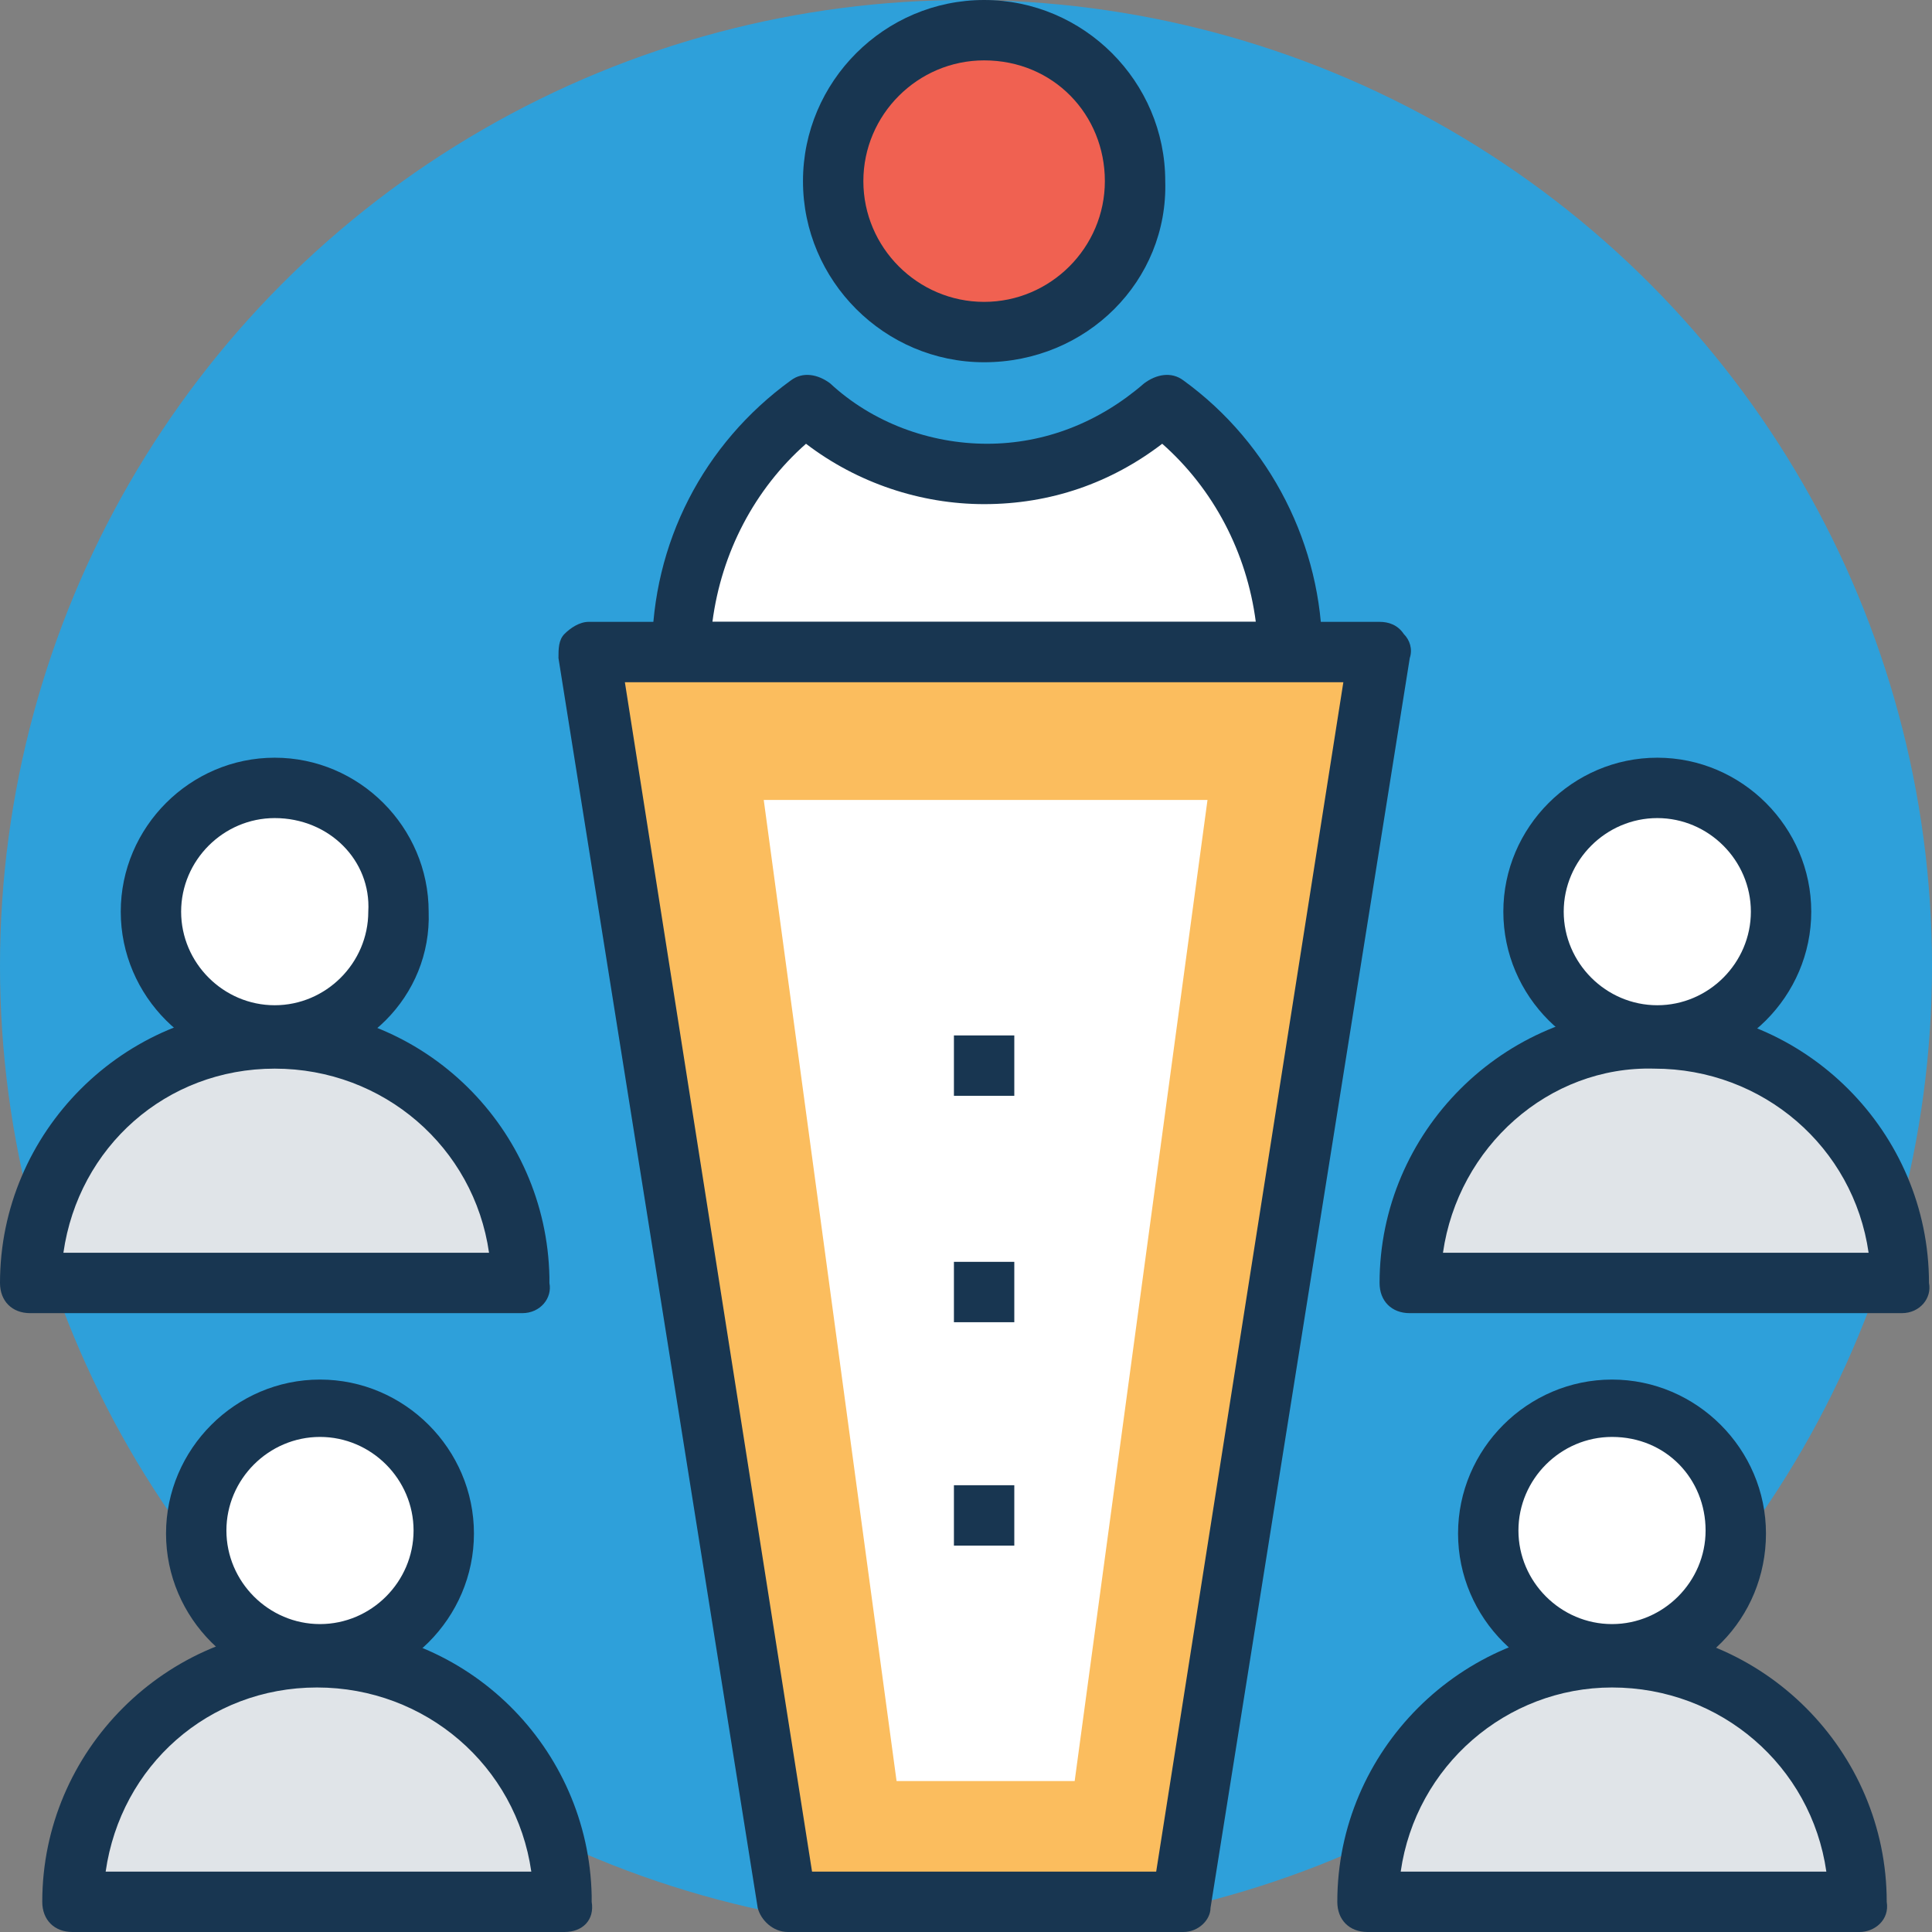
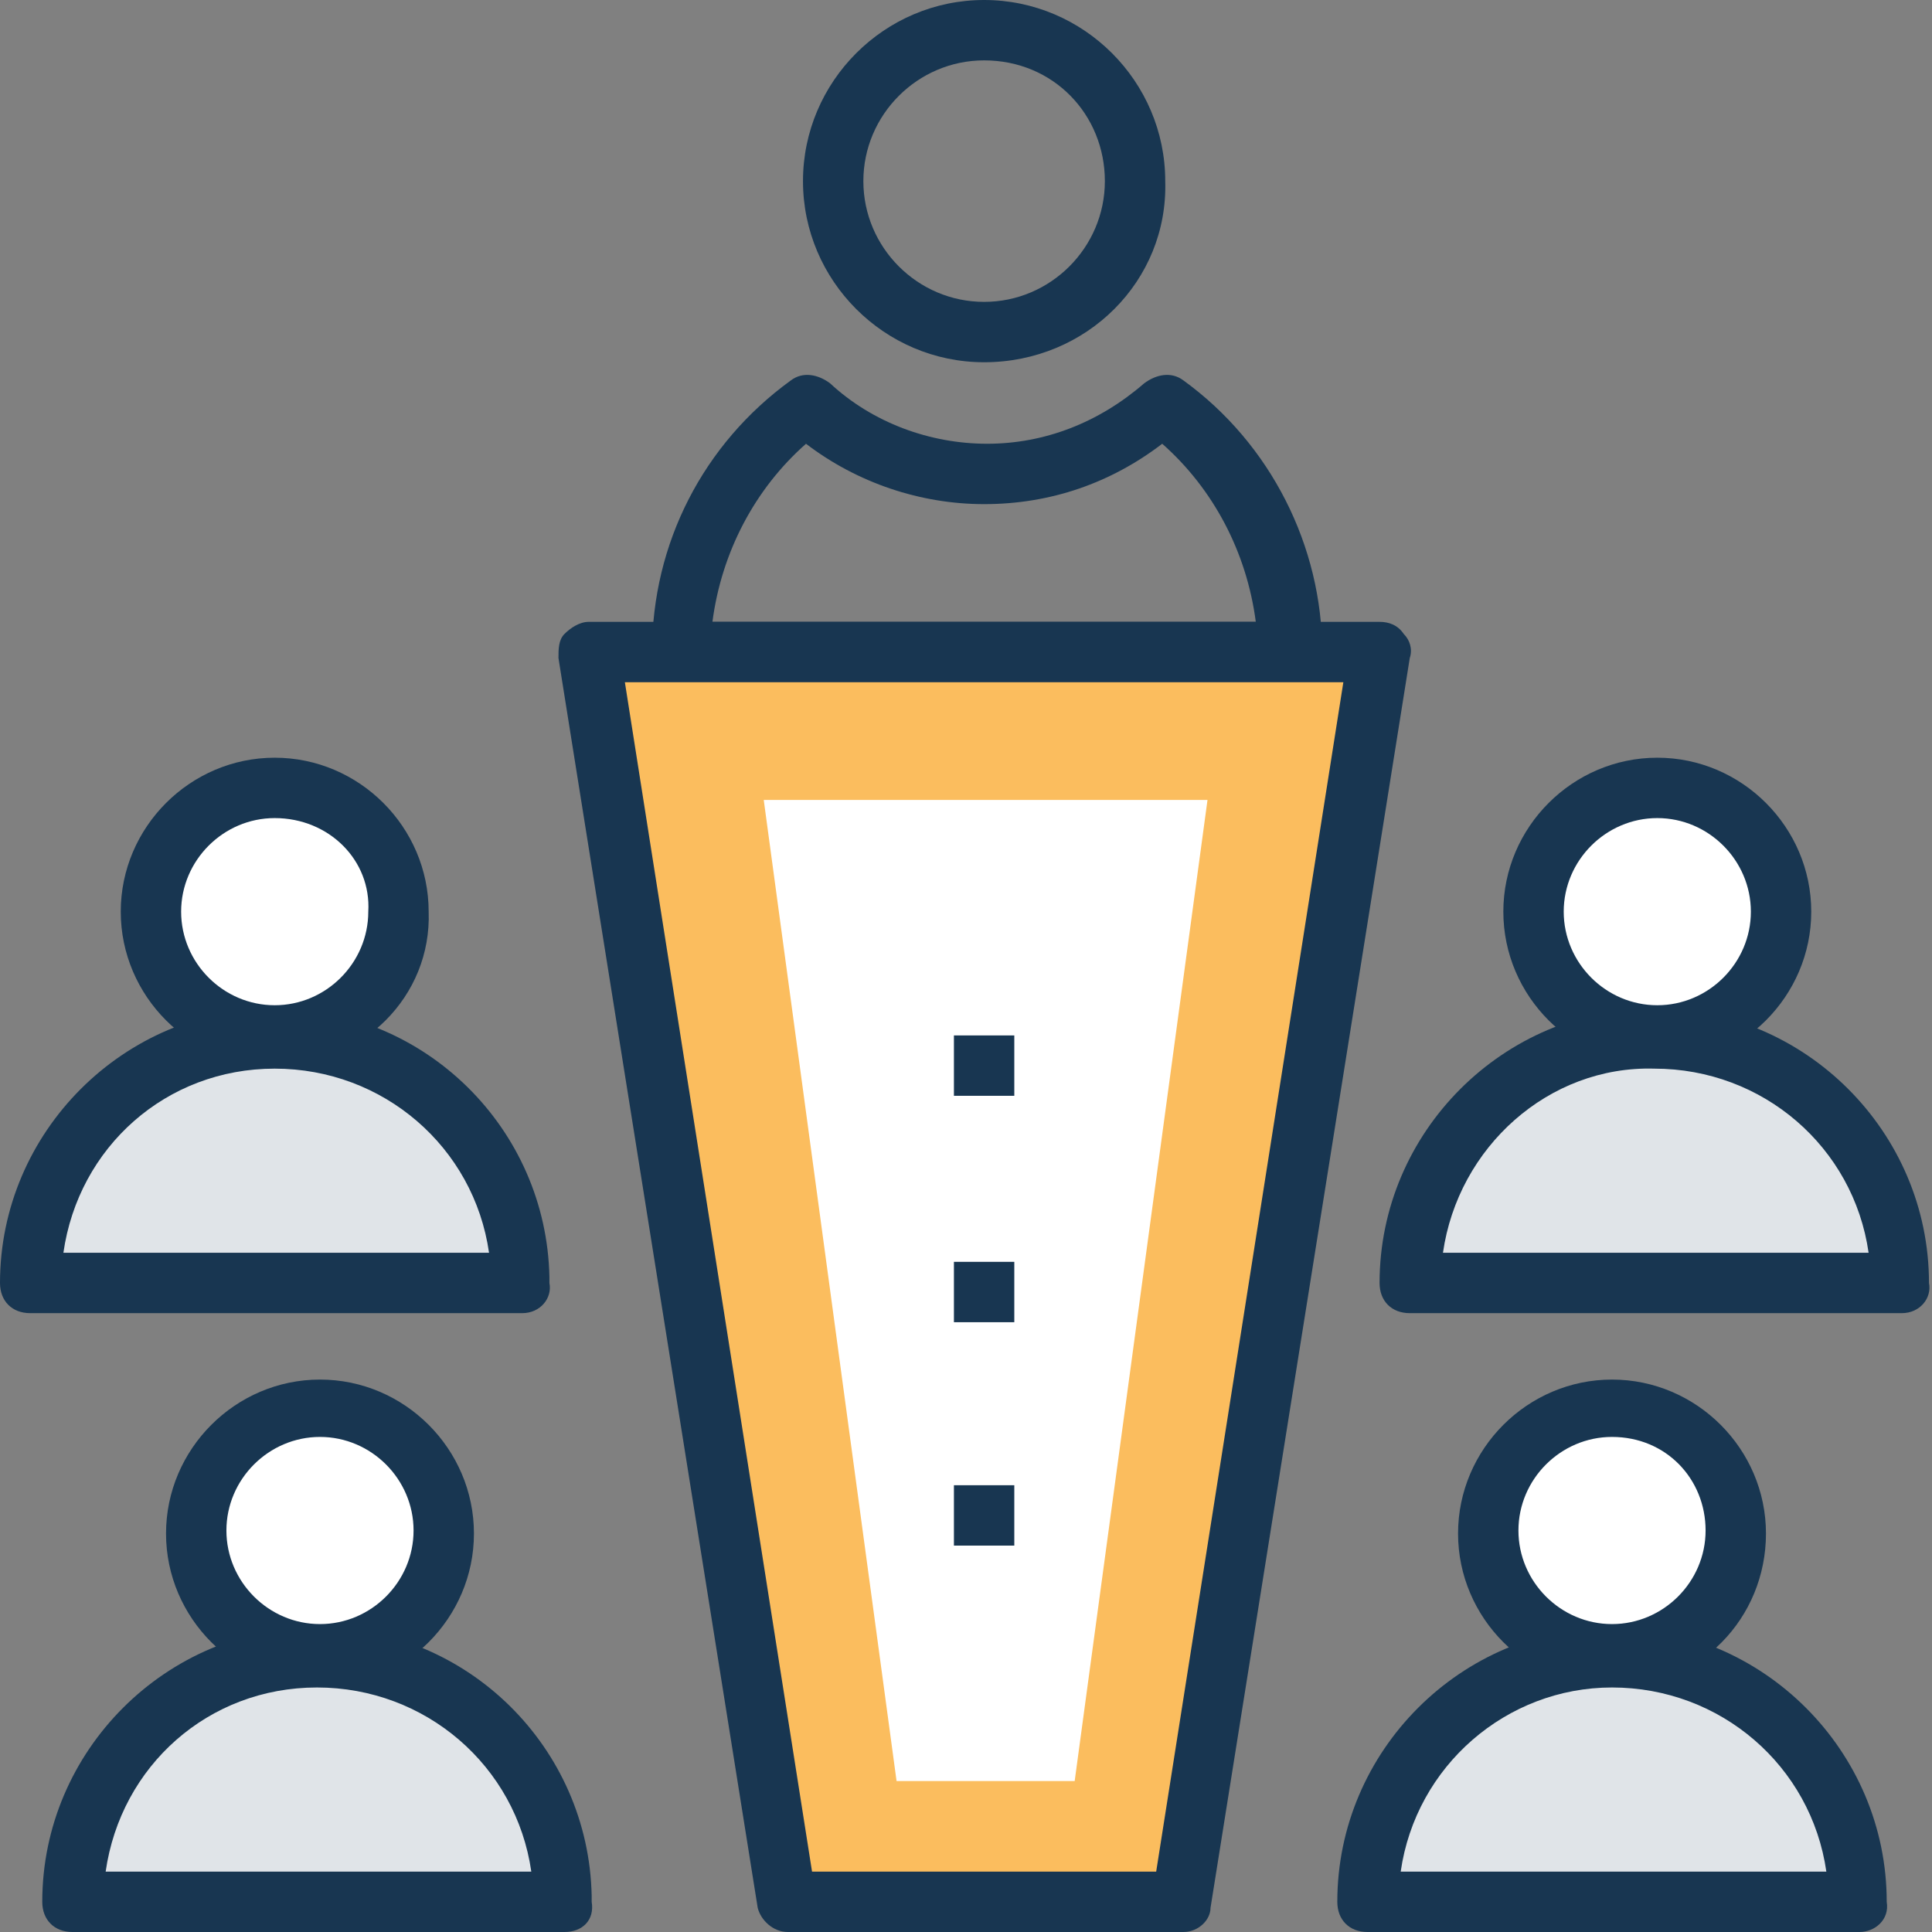
<svg xmlns="http://www.w3.org/2000/svg" version="1.1" id="Capa_1" x="0px" y="0px" viewBox="0 0 504.123 504.123" style="enable-background:new 0 0 504.123 504.123;" xml:space="preserve">
  <rect x="0" y="0" width="504.123" height="504.123" fill="#808080" stroke="none" />
-   <circle style="fill:#2EA0DA;" cx="252.062" cy="252.062" r="252.062" />
-   <path style="fill:#FFFFFF;" d="M303.262,105.551c-11.815,11.028-28.357,18.117-46.474,18.117s-33.871-7.089-46.474-18.117  c-20.48,14.178-33.083,37.809-33.083,64.591h159.114C336.345,143.36,322.954,119.729,303.262,105.551z" />
  <path style="fill:#183651;" d="M336.345,178.018H178.018c-4.726,0-7.877-3.151-7.877-7.877c0-28.357,13.391-54.351,36.234-70.892  c3.151-2.363,7.089-1.575,10.24,0.788c11.028,10.24,25.994,15.754,40.96,15.754c14.966,0,29.145-5.514,40.96-15.754  c3.151-2.363,7.089-3.151,10.24-0.788c22.843,16.542,36.234,43.323,36.234,70.892C344.222,174.868,341.071,178.018,336.345,178.018z   M185.895,162.265H327.68c-2.363-18.117-11.028-34.658-24.418-46.474c-13.391,10.24-29.145,15.754-46.474,15.754  c-16.542,0-33.083-5.514-46.474-15.754C196.923,127.606,188.258,144.148,185.895,162.265z" />
-   <ellipse style="fill:#F06151;" cx="256.788" cy="47.262" rx="39.385" ry="39.385" />
  <path style="fill:#183651;" d="M256.788,94.523c-25.994,0-47.262-21.268-47.262-47.262S230.794,0,256.788,0  s47.262,21.268,47.262,47.262C304.837,73.255,283.569,94.523,256.788,94.523z M256.788,15.754  c-17.329,0-31.508,14.178-31.508,31.508s14.178,31.508,31.508,31.508s31.508-14.178,31.508-31.508S274.905,15.754,256.788,15.754z" />
  <circle style="fill:#FFFFFF;" cx="420.628" cy="399.36" r="32.295" />
  <path style="fill:#183651;" d="M420.628,440.32c-22.055,0-40.172-18.117-40.172-40.172c0-22.055,18.117-40.172,40.172-40.172  c22.055,0,40.172,18.117,40.172,40.172C460.8,422.203,443.471,440.32,420.628,440.32z M420.628,374.942  c-13.391,0-24.418,11.028-24.418,24.418s11.028,24.418,24.418,24.418c13.391,0,24.418-11.028,24.418-24.418  S434.806,374.942,420.628,374.942z" />
  <path style="fill:#E0E4E8;" d="M420.628,432.443c-35.446,0-63.803,28.357-63.803,63.803h128.394  C485.218,460.8,456.074,432.443,420.628,432.443z" />
  <path style="fill:#183651;" d="M485.218,504.123H356.825c-4.726,0-7.877-3.151-7.877-7.877c0-39.385,32.295-71.68,71.68-71.68  s71.68,32.295,71.68,71.68C493.095,500.972,489.157,504.123,485.218,504.123z M365.489,488.369h111.065  c-3.938-27.569-27.569-48.049-55.926-48.049C393.058,440.32,369.428,460.8,365.489,488.369z" />
  <circle style="fill:#FFFFFF;" cx="432.443" cy="237.883" r="32.295" />
  <path style="fill:#183651;" d="M432.443,278.055c-22.055,0-40.172-18.117-40.172-40.172s18.117-40.172,40.172-40.172  c22.055,0,40.172,18.117,40.172,40.172S454.498,278.055,432.443,278.055z M432.443,213.465c-13.391,0-24.418,11.028-24.418,24.418  s11.028,24.418,24.418,24.418c13.391,0,24.418-11.028,24.418-24.418S445.834,213.465,432.443,213.465z" />
  <path style="fill:#E0E4E8;" d="M432.443,270.178c-35.446,0-63.803,28.357-63.803,63.803h128.394  C496.246,299.323,467.889,270.178,432.443,270.178z" />
  <path style="fill:#183651;" d="M496.246,342.646H367.852c-4.726,0-7.877-3.151-7.877-7.877c0-39.385,32.295-71.68,71.68-71.68  s71.68,32.295,71.68,71.68C504.123,338.708,500.972,342.646,496.246,342.646z M376.517,326.892h111.065  c-3.938-27.569-27.569-48.049-55.926-48.049C404.086,278.055,380.455,299.323,376.517,326.892z" />
  <circle style="fill:#FFFFFF;" cx="82.708" cy="399.36" r="32.295" />
  <path style="fill:#183651;" d="M83.495,440.32c-22.055,0-40.172-18.117-40.172-40.172c0-22.055,18.117-40.172,40.172-40.172  s40.172,18.117,40.172,40.172C123.668,422.203,105.551,440.32,83.495,440.32z M83.495,374.942  c-13.391,0-24.418,11.028-24.418,24.418s11.028,24.418,24.418,24.418s24.418-11.028,24.418-24.418S96.886,374.942,83.495,374.942z" />
  <path style="fill:#E0E4E8;" d="M82.708,432.443c35.446,0,63.803,28.357,63.803,63.803H18.905  C18.905,460.8,48.049,432.443,82.708,432.443z" />
  <path style="fill:#183651;" d="M147.298,504.123L147.298,504.123H18.905c-4.726,0-7.877-3.151-7.877-7.877  c0-39.385,32.295-71.68,71.68-71.68s70.892,31.508,71.68,70.105c0,0.788,0,0.788,0,1.575  C155.175,500.972,152.025,504.123,147.298,504.123z M27.569,488.369h111.065c-3.938-27.569-27.569-48.049-55.926-48.049  S31.508,460.8,27.569,488.369z" />
  <circle style="fill:#FFFFFF;" cx="71.68" cy="237.883" r="32.295" />
  <path style="fill:#183651;" d="M71.68,278.055c-22.055,0-40.172-18.117-40.172-40.172s18.117-40.172,40.172-40.172  s40.172,18.117,40.172,40.172C112.64,259.938,94.523,278.055,71.68,278.055z M71.68,213.465c-13.391,0-24.418,11.028-24.418,24.418  s11.028,24.418,24.418,24.418s24.418-11.028,24.418-24.418C96.886,224.492,85.858,213.465,71.68,213.465z" />
  <path style="fill:#E0E4E8;" d="M71.68,270.178c35.446,0,63.803,28.357,63.803,63.803H7.877  C7.877,299.323,36.234,270.178,71.68,270.178z" />
  <path style="fill:#183651;" d="M136.271,342.646L136.271,342.646H7.877c-4.726,0-7.877-3.151-7.877-7.877  c0-39.385,32.295-71.68,71.68-71.68s70.892,31.508,71.68,70.105c0,0.788,0,0.788,0,1.575  C144.148,338.708,140.997,342.646,136.271,342.646z M16.542,326.892h111.065c-3.938-27.569-27.569-48.049-55.926-48.049  S20.48,299.323,16.542,326.892z" />
  <polygon style="fill:#FBBD5E;" points="308.775,496.246 205.588,496.246 153.6,170.142 360.763,170.142 " />
  <path style="fill:#183651;" d="M308.775,504.123H205.588c-3.938,0-7.089-3.151-7.877-6.302l-51.988-326.105  c0-2.363,0-4.726,1.575-6.302c1.575-1.575,3.938-3.151,6.302-3.151h206.375c2.363,0,4.726,0.788,6.302,3.151  c1.575,1.575,2.363,3.938,1.575,6.302l-51.988,326.105C315.865,500.972,312.714,504.123,308.775,504.123z M211.889,488.369h89.797  l48.837-310.351H163.052L211.889,488.369z" />
  <polygon style="fill:#FFFFFF;" points="233.945,464.738 199.286,208.738 315.077,208.738 280.418,464.738 " />
  <g>
    <rect x="248.911" y="270.178" style="fill:#183651;" width="15.754" height="15.754" />
    <rect x="248.911" y="329.255" style="fill:#183651;" width="15.754" height="15.754" />
    <rect x="248.911" y="387.545" style="fill:#183651;" width="15.754" height="15.754" />
  </g>
  <g>
</g>
  <g>
</g>
  <g>
</g>
  <g>
</g>
  <g>
</g>
  <g>
</g>
  <g>
</g>
  <g>
</g>
  <g>
</g>
  <g>
</g>
  <g>
</g>
  <g>
</g>
  <g>
</g>
  <g>
</g>
  <g>
</g>
</svg>